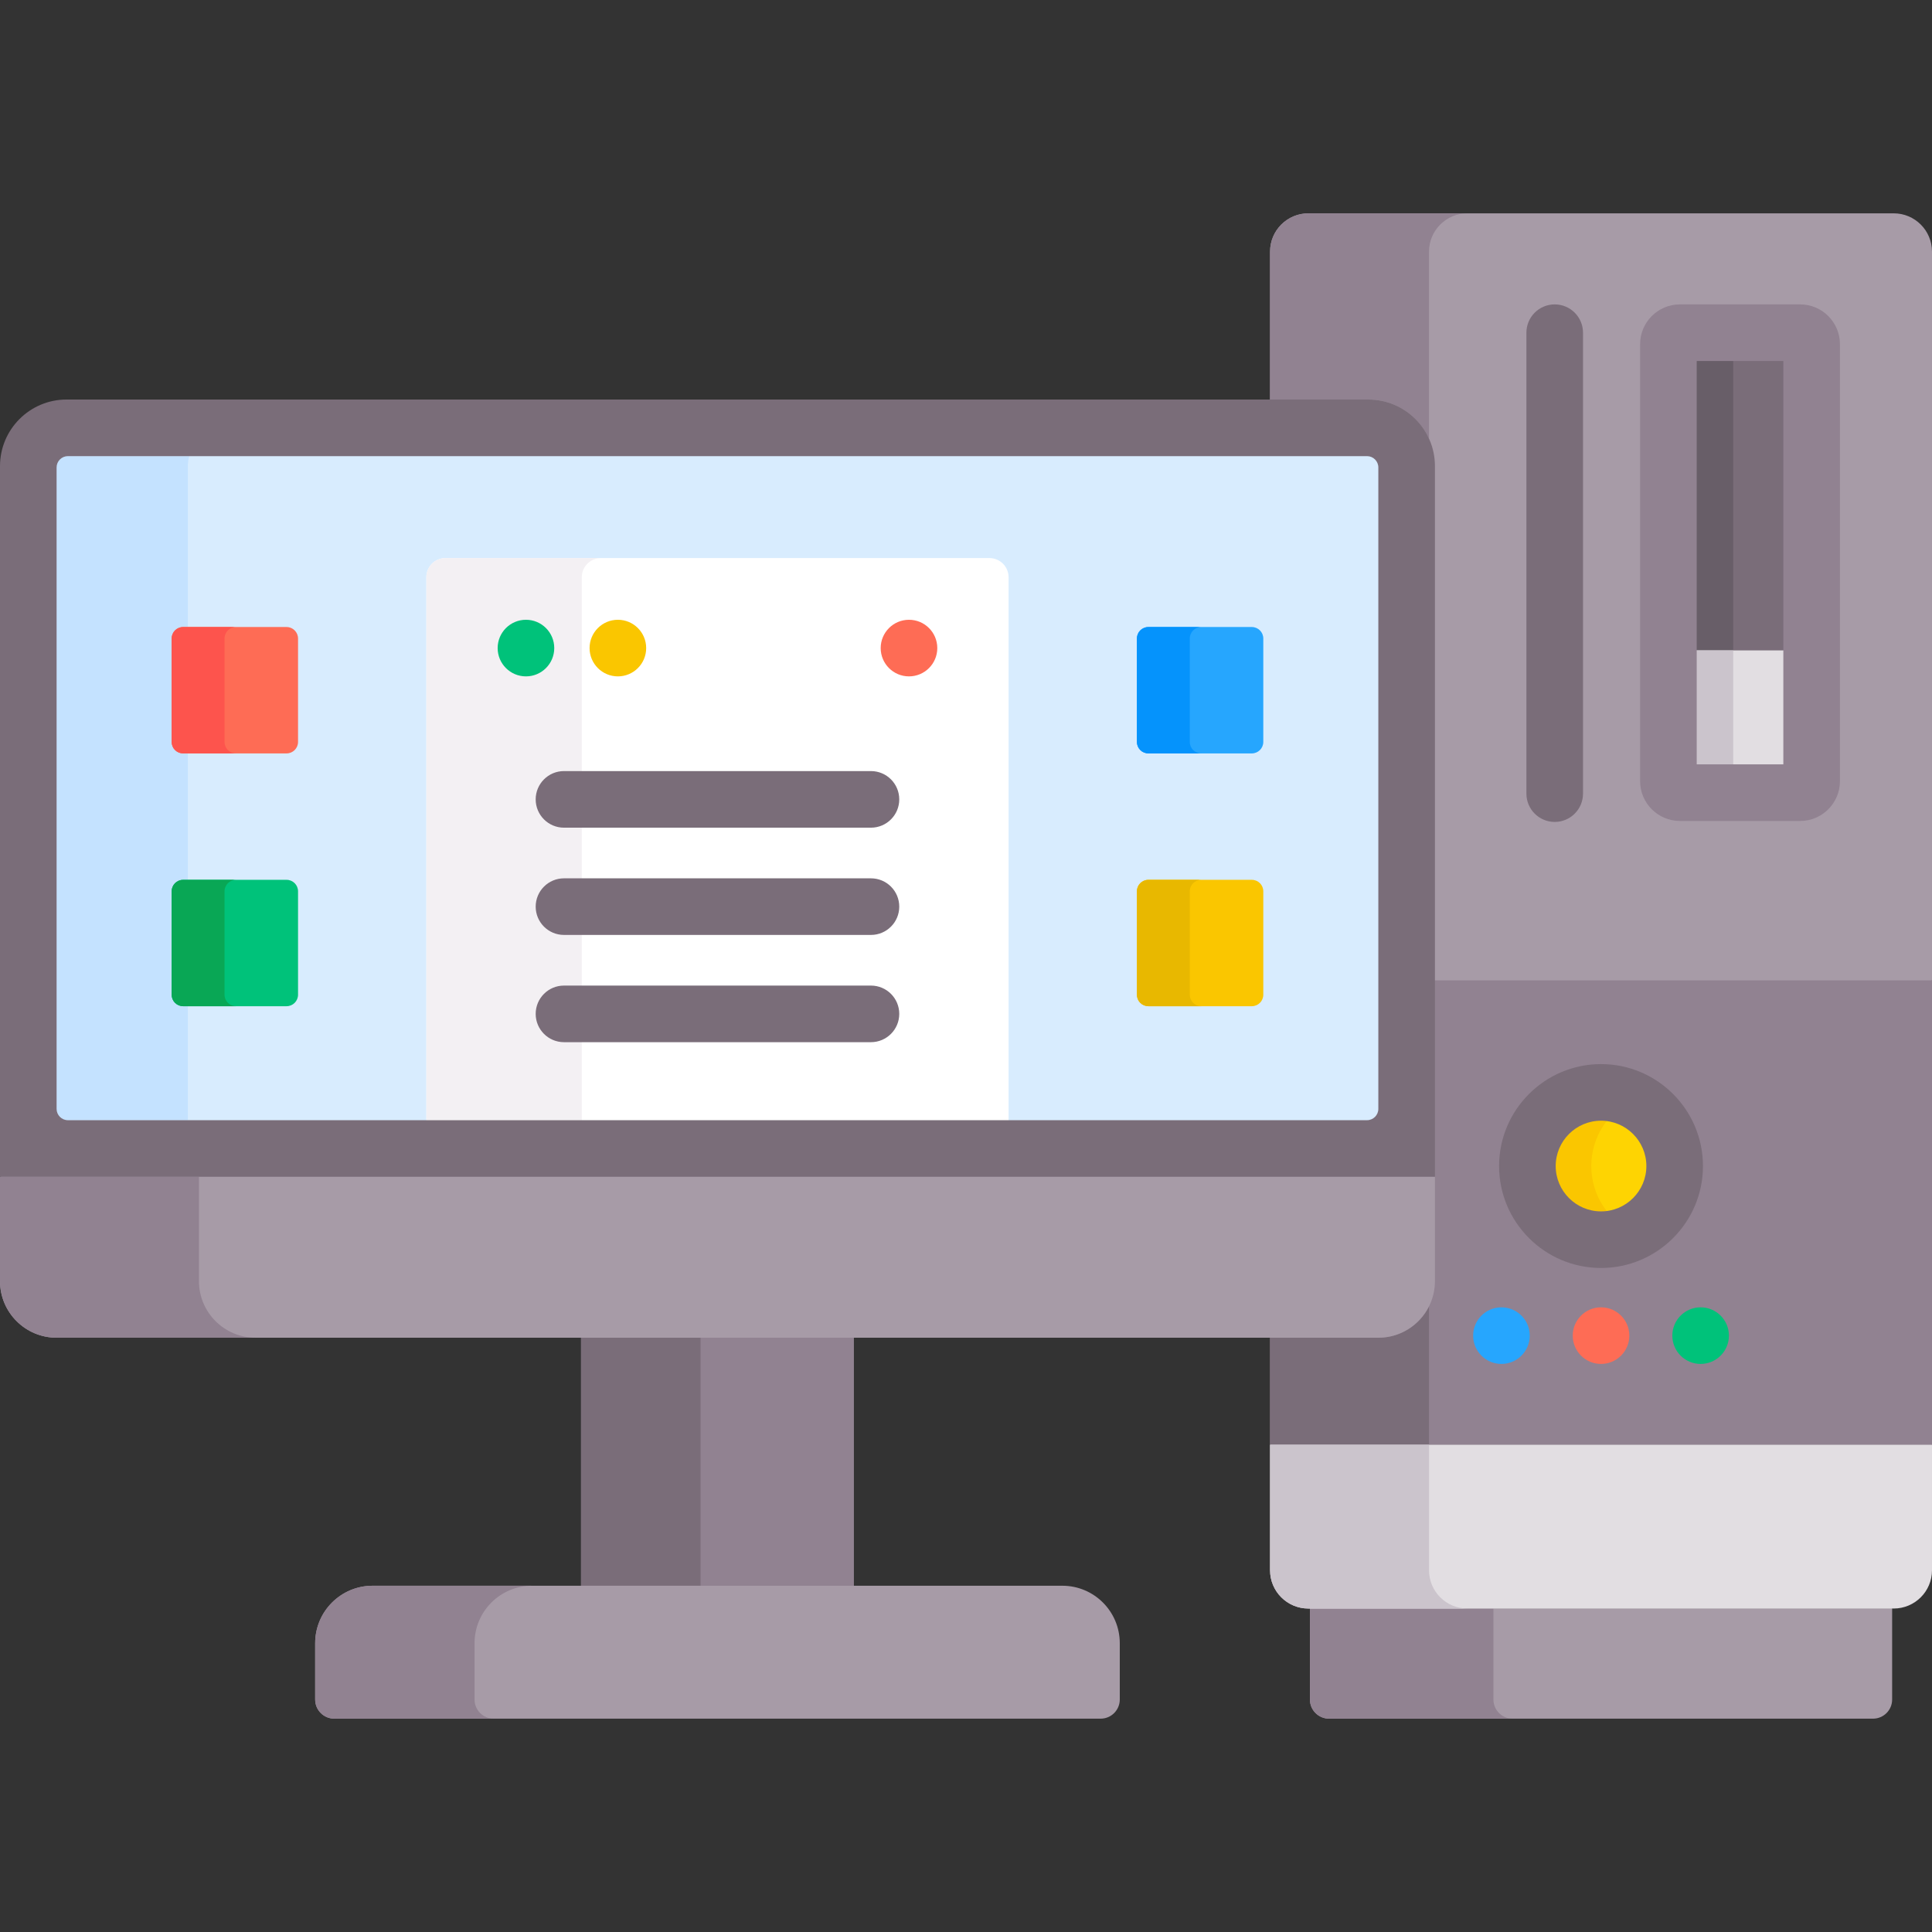
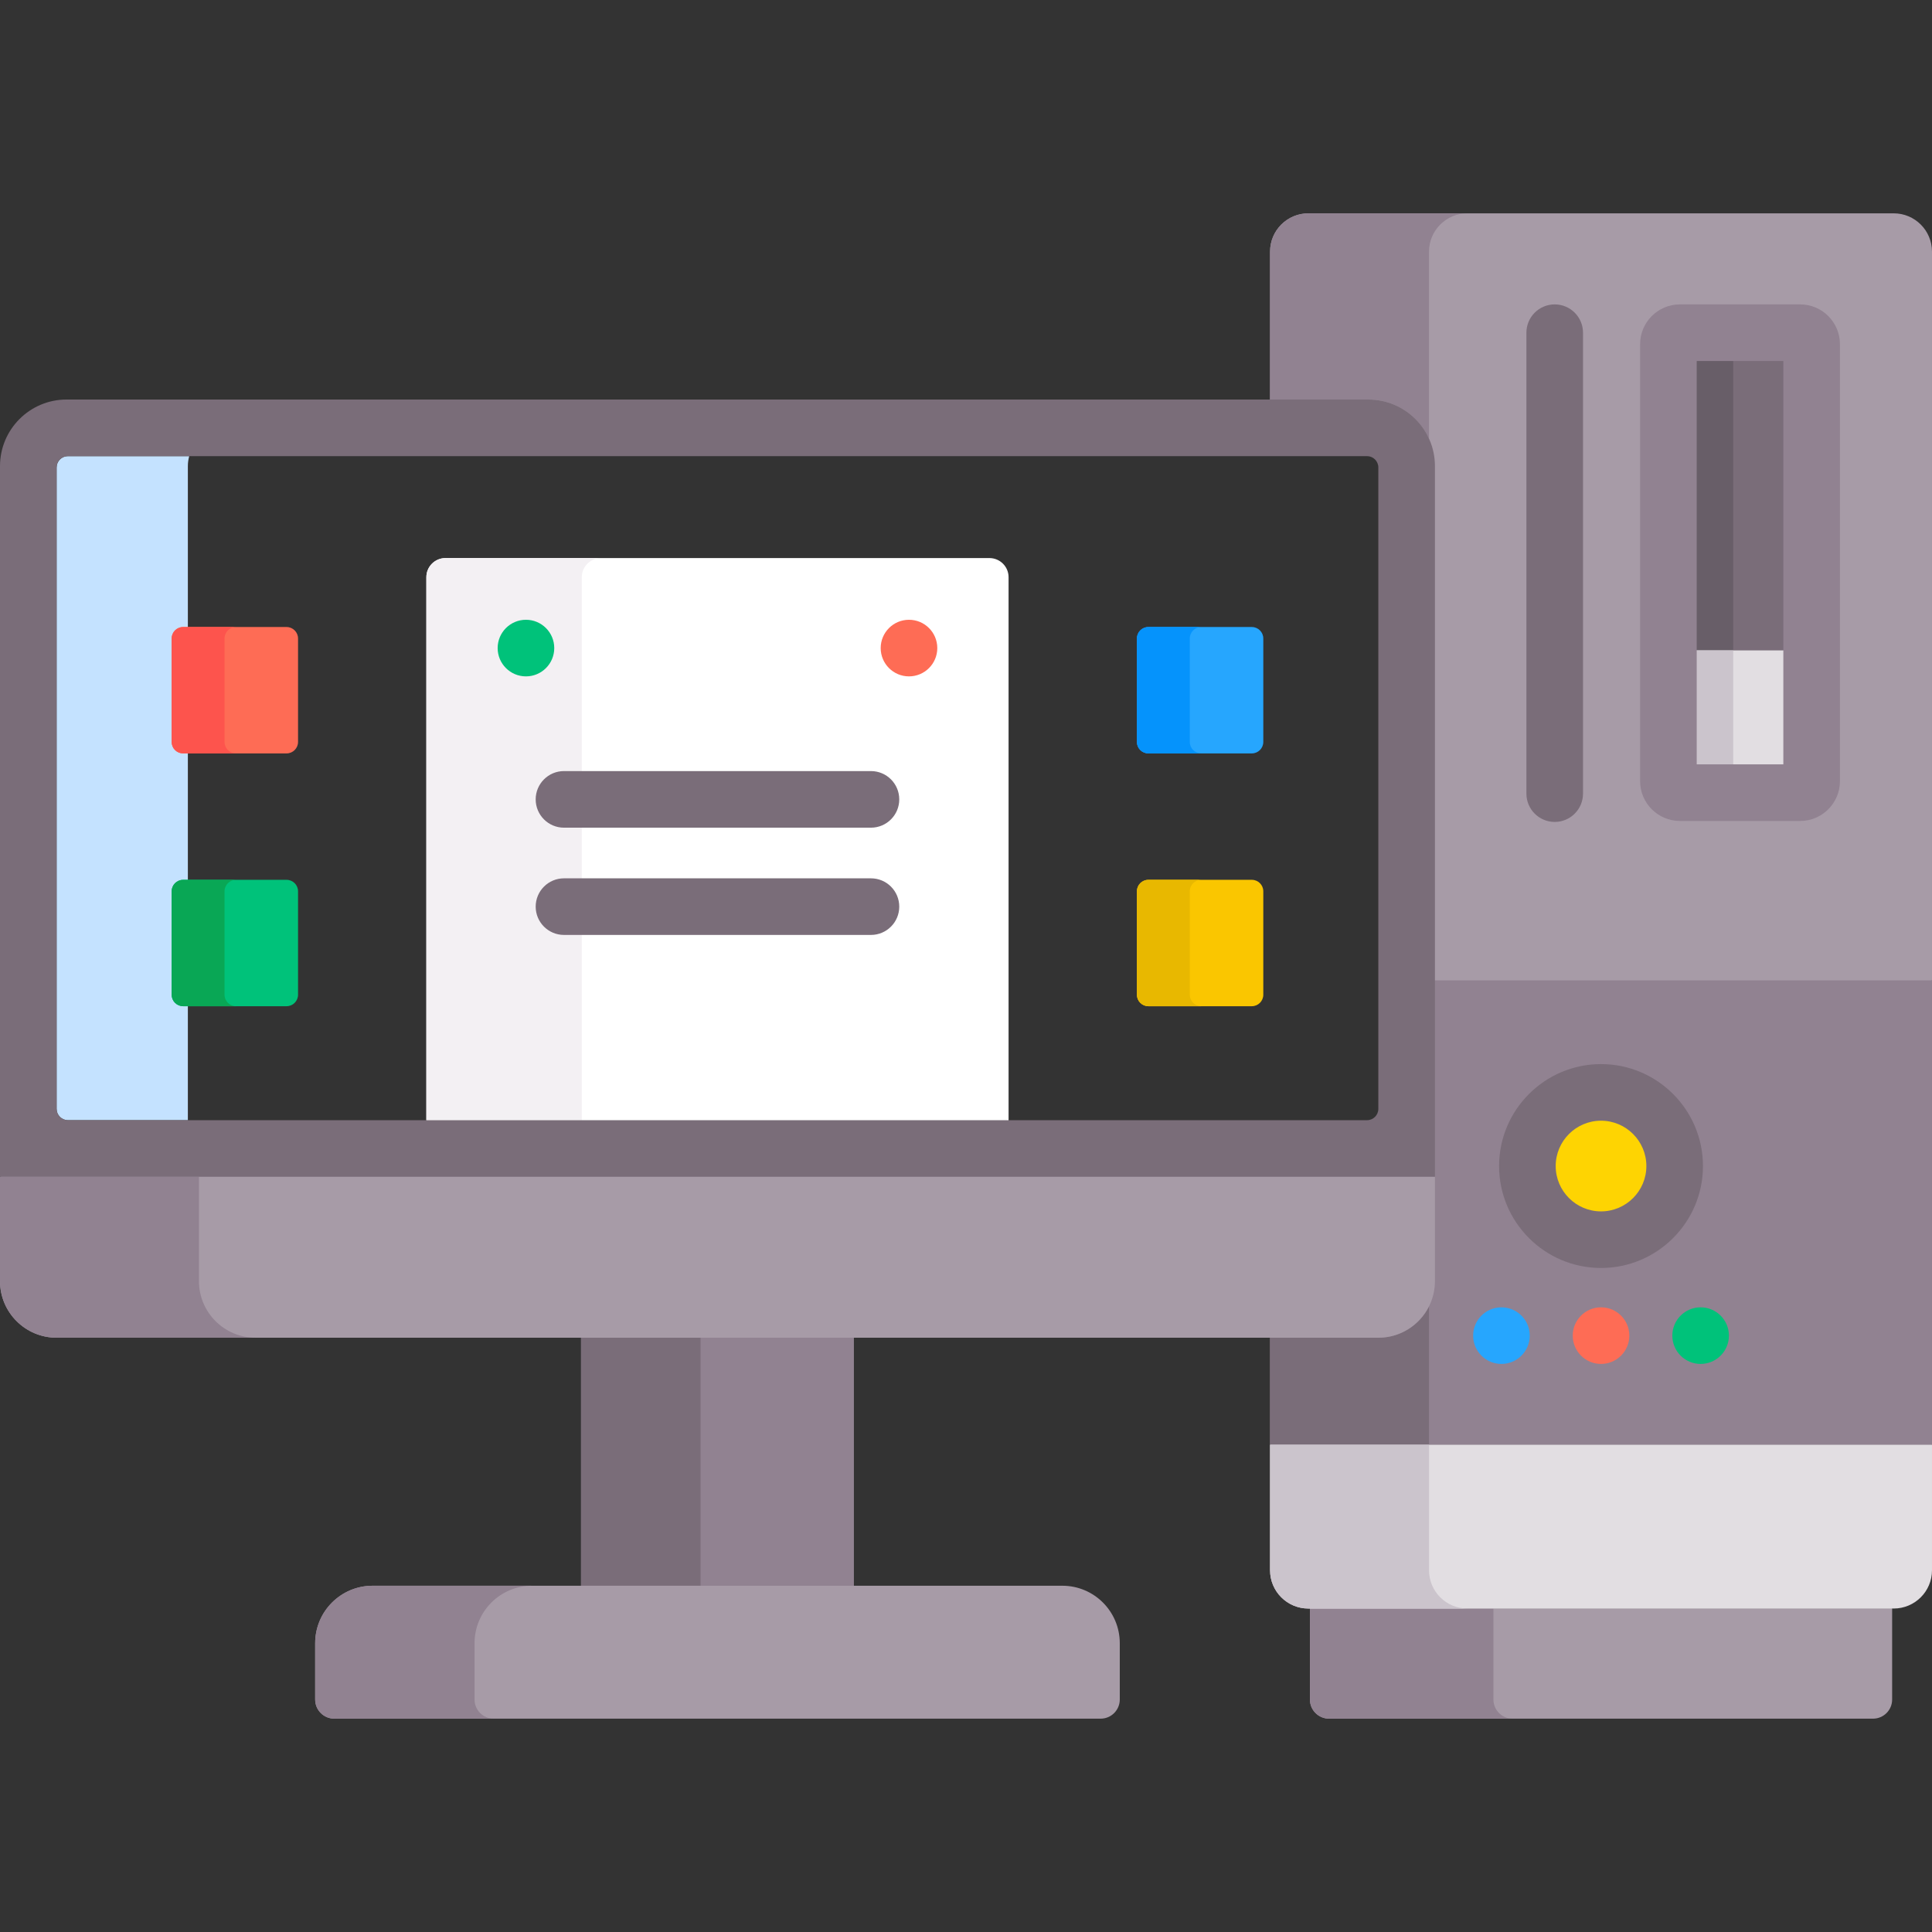
<svg xmlns="http://www.w3.org/2000/svg" id="Capa_1" enable-background="new 0 0 512 512" height="512" viewBox="0 0 512 512" width="512">
  <rect x="0" y="0" width="512" height="512" fill="#333333" stroke="none" />
  <g>
    <g>
      <g>
        <g>
          <g>
            <g>
              <path d="m501.849 56.535h-155.119c-5.606 0-10.151 4.545-10.151 10.151v40.194h26.045c9.181 0 16.65 7.469 16.65 16.65v137.272h131.28l1.445-1v-193.116c.001-5.607-4.544-10.151-10.15-10.151z" fill="#a79ba7" />
            </g>
            <g>
              <path d="m346.73 56.535c-5.606 0-10.151 4.545-10.151 10.151v39.194h26.045c7.162 0 13.314 4.273 16.082 10.403v-49.597c0-5.606 4.545-10.151 10.151-10.151z" fill="#918291" />
            </g>
            <g>
              <g>
                <path d="m477.059 210.063h-31.868c-1.682 0-3.045-1.363-3.045-3.045v-115.806c0-1.682 1.363-3.045 3.045-3.045h31.868c1.682 0 3.045 1.363 3.045 3.045v115.806c0 1.682-1.363 3.045-3.045 3.045z" fill="#7a6d79" />
              </g>
            </g>
            <g>
              <g>
                <path d="m459.322 207.018v-115.806c0-1.682 1.364-3.045 3.045-3.045h-17.177c-1.682 0-3.045 1.363-3.045 3.045v115.806c0 1.682 1.364 3.045 3.045 3.045h17.177c-1.681 0-3.045-1.363-3.045-3.045z" fill="#685e68" />
              </g>
            </g>
            <g>
              <g>
                <path d="m477.059 210.321h-31.868c-1.682 0-3.045-1.363-3.045-3.045v-34.913h37.959v34.913c-.001 1.682-1.364 3.045-3.046 3.045z" fill="#e2dee2" />
              </g>
            </g>
            <g>
              <g>
                <path d="m442.145 172.363v34.656c.001 1.682 1.364 3.045 3.045 3.045h17.177c-1.682 0-3.045-1.364-3.045-3.045v-34.655h-17.177z" fill="#cbc4cc" />
              </g>
            </g>
            <g>
              <g>
                <path d="m477.059 217.563h-31.869c-5.814 0-10.545-4.73-10.545-10.545v-115.806c0-5.815 4.73-10.545 10.545-10.545h31.868c5.815 0 10.546 4.73 10.546 10.545v115.806c0 5.815-4.73 10.545-10.545 10.545zm-27.413-15h22.959v-106.896h-22.959z" fill="#918291" />
              </g>
            </g>
          </g>
          <g>
            <path d="m347.143 425.277v25.113c0 2.803 2.272 5.075 5.075 5.075h144.143c2.803 0 5.075-2.272 5.075-5.075v-25.113z" fill="#a79ba7" />
          </g>
          <g>
            <path d="m395.772 450.39v-24.112h-48.629v24.112c0 2.803 2.272 5.075 5.075 5.075h48.629c-2.803 0-5.075-2.272-5.075-5.075z" fill="#918291" />
          </g>
          <g>
            <path d="m379.274 259.803v79.705c0 7.72-6.28 14-14 14h-28.695v29.379l2.229 1h171.047l2.144-1v-123.084z" fill="#918291" />
          </g>
          <g>
            <path d="m365.274 354.507h-28.695v28.379h42.126v-36.73c-2.452 4.944-7.537 8.351-13.431 8.351z" fill="#7a6d79" />
          </g>
          <g>
            <g>
              <path d="m501.849 426.277h-155.119c-5.606 0-10.151-4.545-10.151-10.151v-33.24h175.421v33.24c0 5.607-4.545 10.151-10.151 10.151z" fill="#e2dee2" />
            </g>
          </g>
          <g>
            <g>
              <path d="m378.706 416.127v-33.24h-42.126v33.24c0 5.606 4.545 10.151 10.151 10.151h42.126c-5.606-.001-10.151-4.545-10.151-10.151z" fill="#cbc4cc" />
            </g>
          </g>
          <g>
            <g>
              <circle cx="424.29" cy="309.013" fill="#fed402" r="19.515" />
            </g>
          </g>
          <g>
            <g>
-               <path d="m421.707 309.013c0-7.74 4.517-14.408 11.049-17.563-2.564-1.238-5.428-1.953-8.466-1.953-10.778 0-19.516 8.737-19.516 19.515s8.738 19.515 19.516 19.515c3.038 0 5.902-.714 8.466-1.953-6.532-3.153-11.049-9.82-11.049-17.561z" fill="#fac600" />
-             </g>
+               </g>
          </g>
          <g>
            <g>
              <path d="m424.29 336.029c-14.896 0-27.016-12.119-27.016-27.015s12.119-27.016 27.016-27.016c14.896 0 27.015 12.119 27.015 27.016 0 14.896-12.119 27.015-27.015 27.015zm0-39.031c-6.625 0-12.016 5.39-12.016 12.016 0 6.625 5.391 12.015 12.016 12.015s12.015-5.39 12.015-12.015c0-6.626-5.39-12.016-12.015-12.016z" fill="#7a6d79" />
            </g>
          </g>
          <g>
            <g>
              <g>
                <g>
                  <circle cx="397.897" cy="353.956" fill="#26a6fe" r="7.5" />
                </g>
              </g>
            </g>
            <g>
              <g>
                <g>
                  <circle cx="424.29" cy="353.956" fill="#fe6c55" r="7.5" />
                </g>
              </g>
            </g>
            <g>
              <g>
                <g>
                  <circle cx="450.682" cy="353.956" fill="#00c27a" r="7.5" />
                </g>
              </g>
            </g>
          </g>
        </g>
      </g>
      <g>
        <path d="m412.014 217.821c-4.143 0-7.5-3.358-7.5-7.5v-122.154c0-4.142 3.357-7.5 7.5-7.5s7.5 3.358 7.5 7.5v122.154c0 4.142-3.358 7.5-7.5 7.5z" fill="#7a6d79" />
      </g>
    </g>
    <g>
      <path d="m153.981 353.507h72.313v67.729h-72.313z" fill="#918291" />
      <path d="m153.981 354.507h31.668v65.729h-31.668z" fill="#7a6d79" />
      <g>
        <path d="m377.561 310.861h-374.908l-2.653 1v27.646c0 8.284 6.716 15 15 15h350.274c8.284 0 15-6.716 15-15v-27.646z" fill="#a79ba7" />
      </g>
      <g>
        <path d="m52.726 339.507v-27.646h-52.726v27.646c0 8.284 6.716 15 15 15h52.726c-8.285 0-15-6.715-15-15z" fill="#918291" />
      </g>
      <g>
        <g>
          <path d="m291.677 455.465h-203.08c-2.803 0-5.075-2.272-5.075-5.075v-14.928c0-8.409 6.817-15.226 15.226-15.226h182.779c8.409 0 15.226 6.817 15.226 15.226v14.928c0 2.803-2.272 5.075-5.076 5.075z" fill="#a79ba7" />
        </g>
      </g>
      <g>
        <g>
          <path d="m125.758 450.39v-14.928c0-8.409 6.817-15.226 15.226-15.226h-42.236c-8.409 0-15.226 6.817-15.226 15.226v14.928c0 2.803 2.272 5.075 5.075 5.075h42.237c-2.804 0-5.076-2.272-5.076-5.075z" fill="#918291" />
        </g>
      </g>
      <g>
        <g>
-           <path d="m372.774 304.361h-365.274v-180.83c0-5.606 4.545-10.151 10.151-10.151h344.973c5.606 0 10.151 4.545 10.151 10.151v180.83z" fill="#d8ecfe" />
-         </g>
+           </g>
      </g>
      <path d="m50.146 120.88h-32.146c-1.657 0-3 1.343-3 3v169.981c0 1.657 1.343 3 3 3h31.784v-173.33c0-.919.133-1.805.362-2.651z" fill="#c4e2ff" />
      <g>
        <g>
          <path d="m267.284 304.361h-154.294v-151.393c0-2.803 2.272-5.075 5.075-5.075h144.143c2.803 0 5.075 2.272 5.075 5.075v151.393z" fill="#fff" />
        </g>
      </g>
      <path d="m159.256 147.893h-41.19c-2.803 0-5.075 2.272-5.075 5.075v143.893h41.19v-143.893c0-2.803 2.272-5.075 5.075-5.075z" fill="#f3f0f3" />
      <g>
        <g>
          <g>
            <path d="m230.813 219.344h-81.351c-4.143 0-7.5-3.358-7.5-7.5s3.357-7.5 7.5-7.5h81.351c4.143 0 7.5 3.358 7.5 7.5s-3.358 7.5-7.5 7.5z" fill="#7a6d79" />
          </g>
        </g>
        <g>
          <g>
            <path d="m230.813 247.766h-81.351c-4.143 0-7.5-3.358-7.5-7.5s3.357-7.5 7.5-7.5h81.351c4.143 0 7.5 3.358 7.5 7.5s-3.358 7.5-7.5 7.5z" fill="#7a6d79" />
          </g>
        </g>
        <g>
          <g>
-             <path d="m230.813 276.188h-81.351c-4.143 0-7.5-3.358-7.5-7.5s3.357-7.5 7.5-7.5h81.351c4.143 0 7.5 3.358 7.5 7.5s-3.358 7.5-7.5 7.5z" fill="#7a6d79" />
-           </g>
-         </g>
-       </g>
-       <g>
-         <g>
-           <g>
-             <circle cx="163.745" cy="171.747" fill="#fac600" r="7.5" />
-           </g>
+             </g>
+         </g>
+       </g>
+       <g>
+         <g>
+           <g>
+             </g>
        </g>
        <g>
          <g>
            <circle cx="240.892" cy="171.747" fill="#fe6c55" r="7.5" />
          </g>
        </g>
        <g>
          <g>
            <circle cx="139.383" cy="171.747" fill="#00c27a" r="7.5" />
          </g>
        </g>
      </g>
      <g>
        <g>
          <g>
            <g>
              <path d="m75.94 266.658h-27.408c-1.682 0-3.045-1.363-3.045-3.045v-27.407c0-1.682 1.363-3.045 3.045-3.045h27.408c1.682 0 3.045 1.363 3.045 3.045v27.407c0 1.682-1.364 3.045-3.045 3.045z" fill="#00c27a" />
            </g>
          </g>
          <path d="m59.502 263.613v-27.407c0-1.682 1.364-3.045 3.045-3.045h-14.015c-1.682 0-3.045 1.363-3.045 3.045v27.407c0 1.682 1.363 3.045 3.045 3.045h14.015c-1.682 0-3.045-1.363-3.045-3.045z" fill="#09a755" />
          <g>
            <g>
              <path d="m75.94 199.662h-27.408c-1.682 0-3.045-1.363-3.045-3.045v-27.407c0-1.682 1.363-3.045 3.045-3.045h27.408c1.682 0 3.045 1.363 3.045 3.045v27.407c0 1.682-1.364 3.045-3.045 3.045z" fill="#fe6c55" />
            </g>
          </g>
          <path d="m59.502 196.617v-27.407c0-1.682 1.364-3.045 3.045-3.045h-14.015c-1.682 0-3.045 1.363-3.045 3.045v27.407c0 1.682 1.363 3.045 3.045 3.045h14.015c-1.682 0-3.045-1.363-3.045-3.045z" fill="#fd544d" />
        </g>
        <g>
          <g>
            <g>
              <path d="m331.742 266.658h-27.407c-1.682 0-3.045-1.363-3.045-3.045v-27.407c0-1.682 1.363-3.045 3.045-3.045h27.407c1.682 0 3.045 1.363 3.045 3.045v27.407c.001 1.682-1.363 3.045-3.045 3.045z" fill="#fac600" />
            </g>
          </g>
          <g>
            <g>
              <path d="m331.742 199.662h-27.407c-1.682 0-3.045-1.363-3.045-3.045v-27.407c0-1.682 1.363-3.045 3.045-3.045h27.407c1.682 0 3.045 1.363 3.045 3.045v27.407c.001 1.682-1.363 3.045-3.045 3.045z" fill="#26a6fe" />
            </g>
          </g>
        </g>
      </g>
    </g>
    <g>
      <path d="m380.274 311.861h-380.274v-188.33c0-9.748 7.903-17.651 17.651-17.651h344.973c9.748 0 17.65 7.902 17.65 17.65zm-362.274-15h344.274c1.657 0 3-1.343 3-3v-169.981c0-1.657-1.343-3-3-3h-344.274c-1.657 0-3 1.343-3 3v169.981c0 1.657 1.343 3 3 3z" fill="#7a6d79" />
    </g>
    <path d="m315.305 263.613v-27.407c0-1.682 1.364-3.045 3.045-3.045h-14.015c-1.682 0-3.045 1.363-3.045 3.045v27.407c0 1.682 1.363 3.045 3.045 3.045h14.015c-1.682 0-3.045-1.363-3.045-3.045z" fill="#e8b800" />
    <path d="m315.305 196.617v-27.407c0-1.682 1.364-3.045 3.045-3.045h-14.015c-1.682 0-3.045 1.363-3.045 3.045v27.407c0 1.682 1.363 3.045 3.045 3.045h14.015c-1.682 0-3.045-1.363-3.045-3.045z" fill="#0593fc" />
  </g>
</svg>